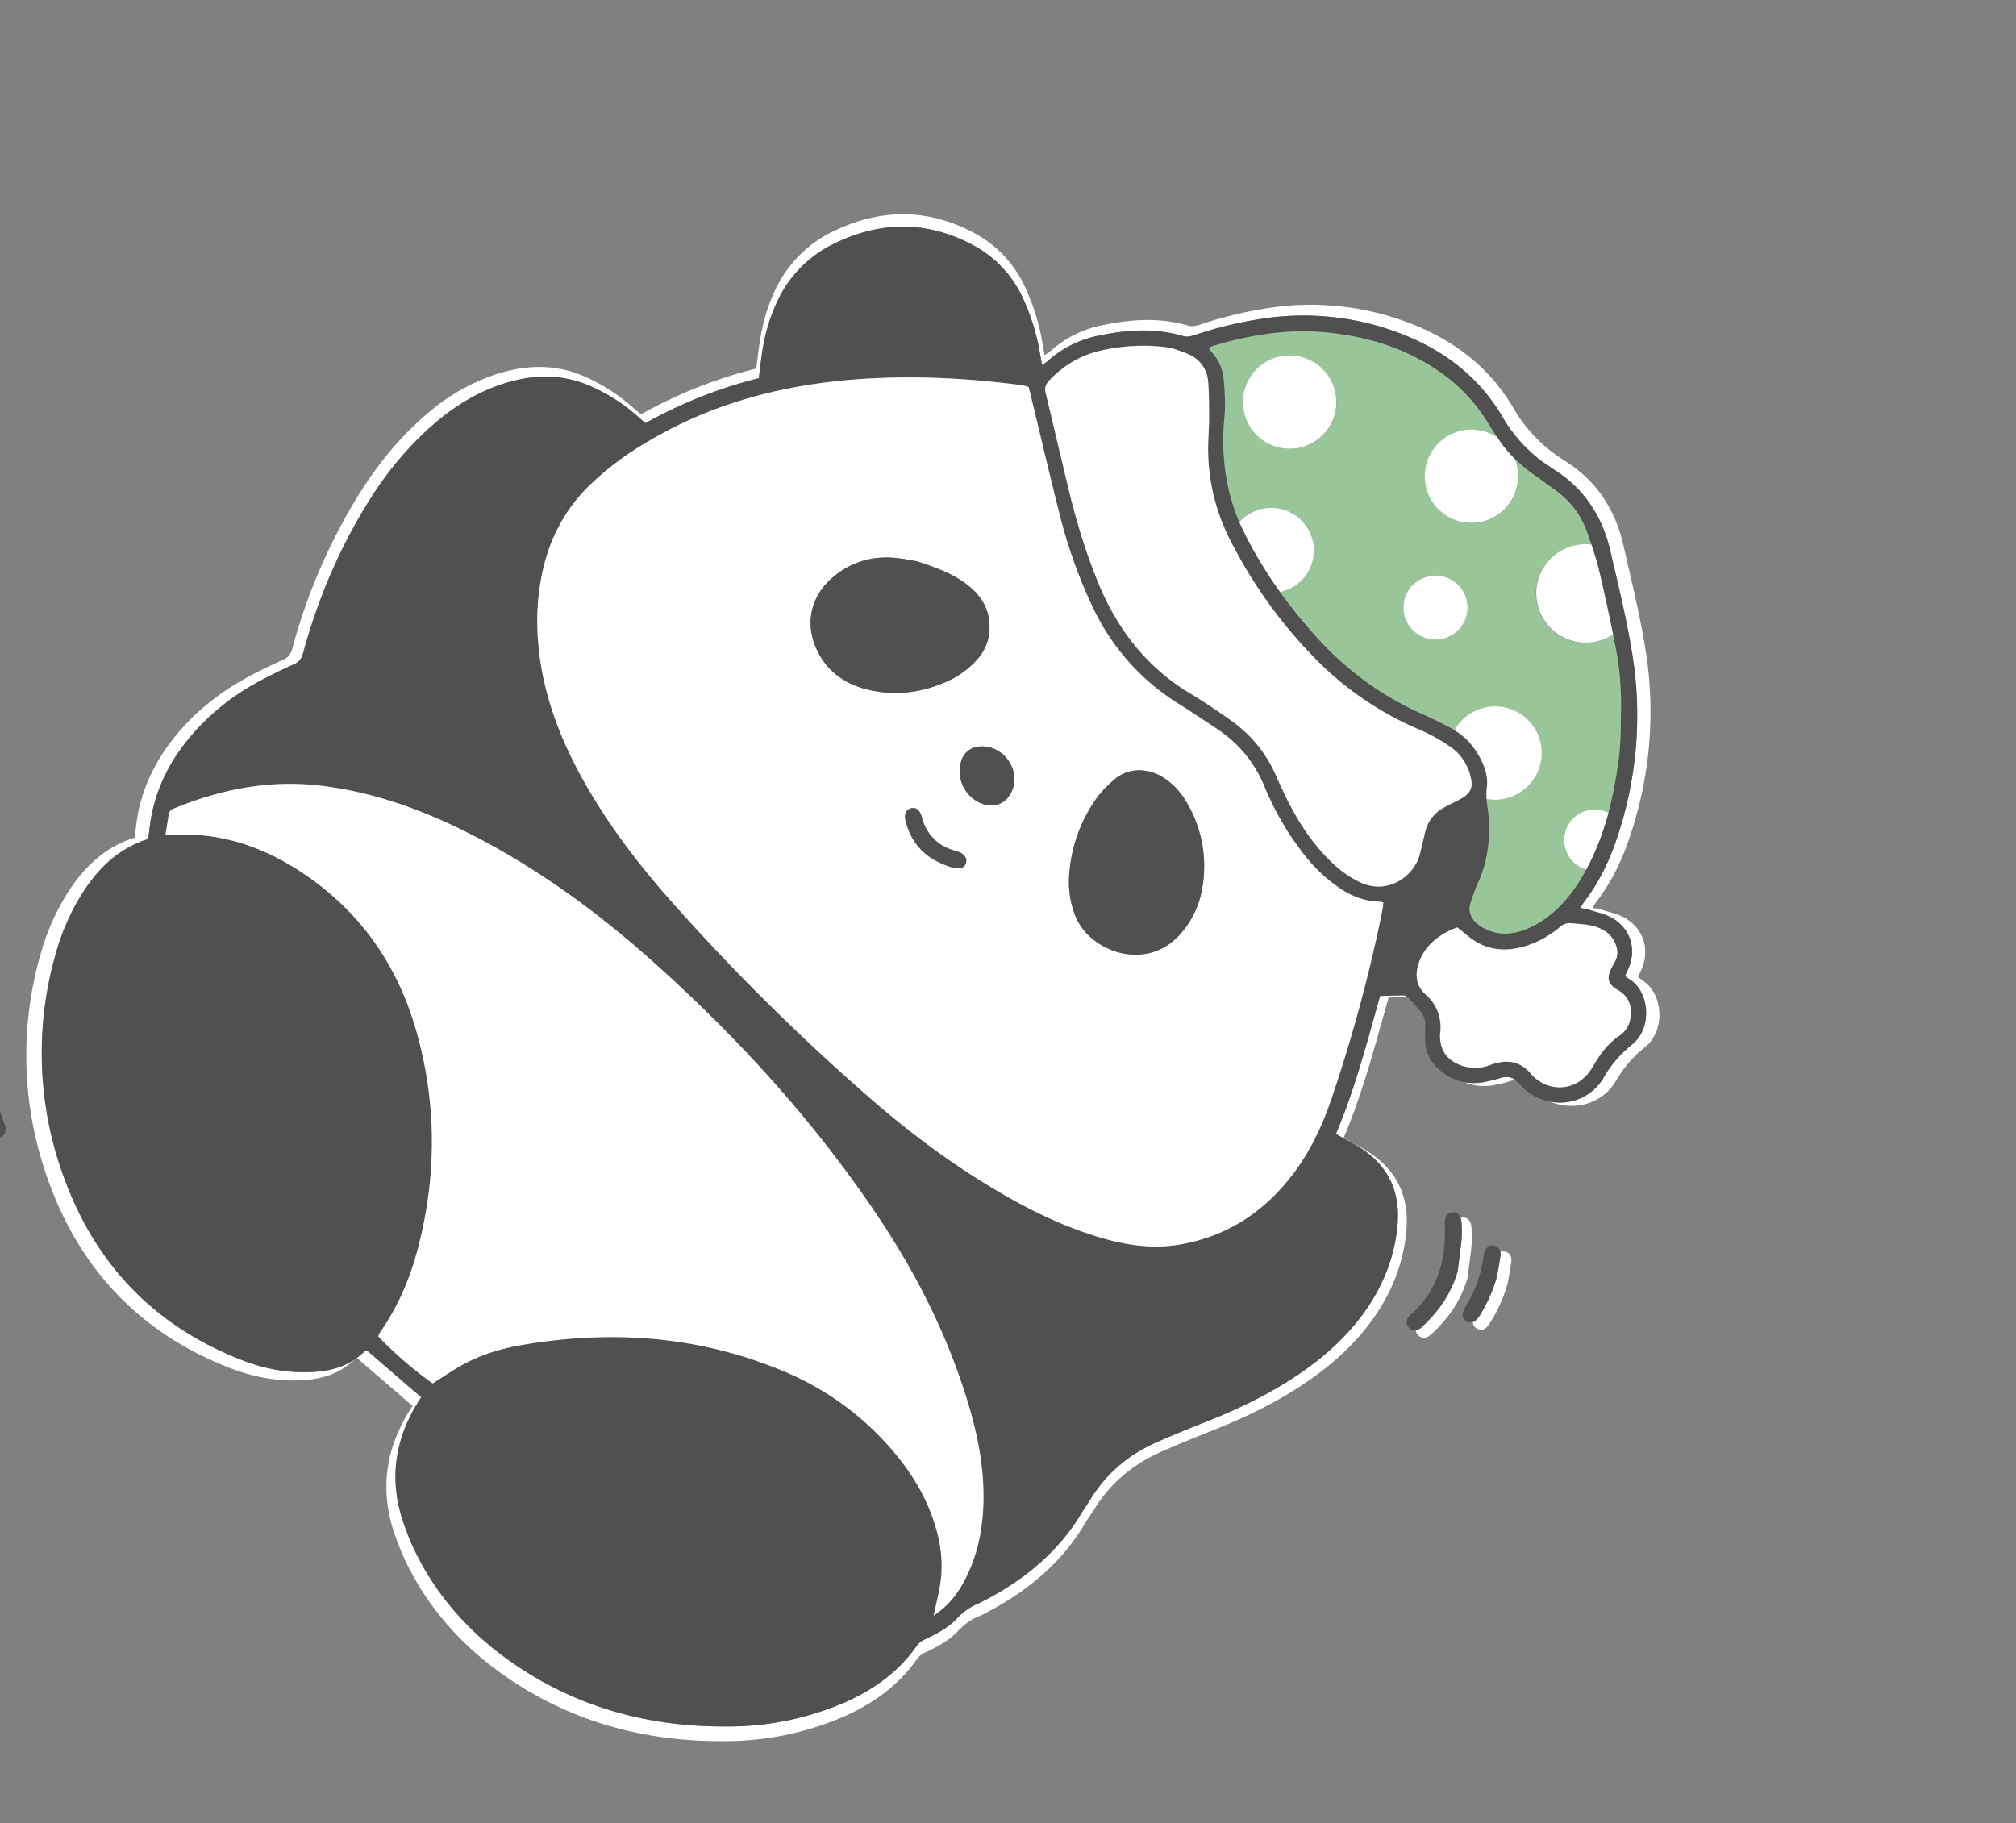
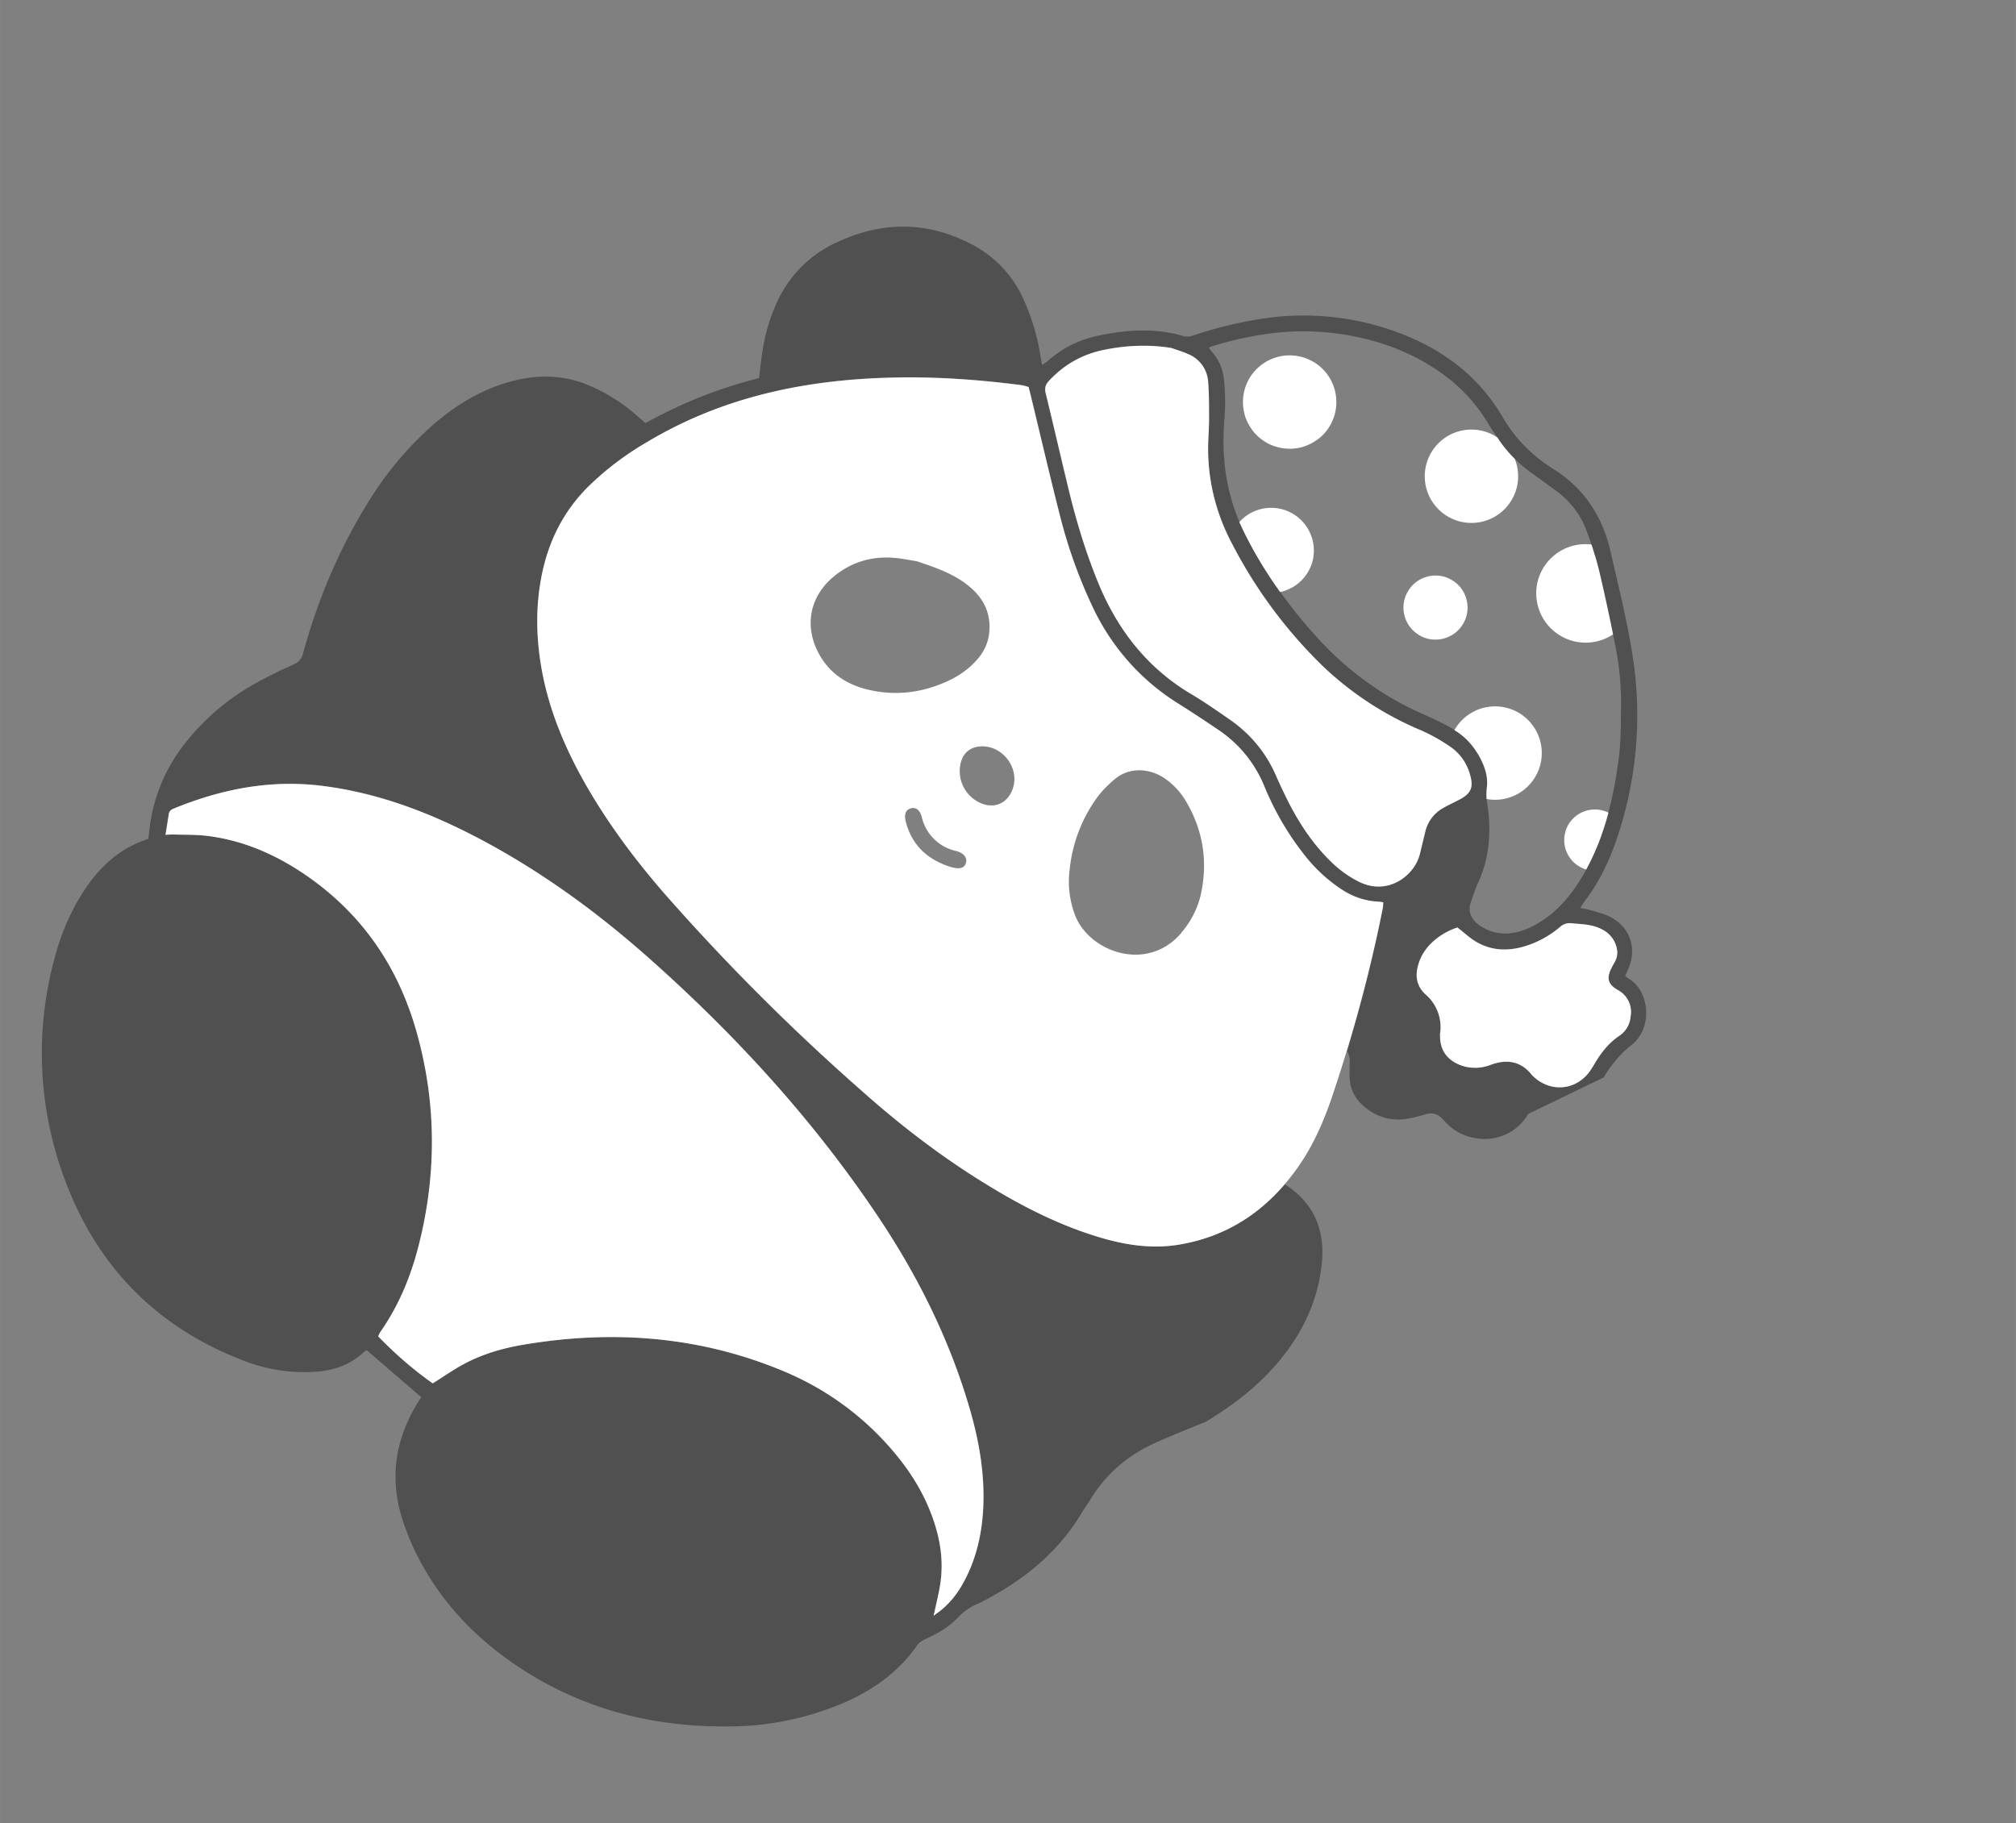
<svg xmlns="http://www.w3.org/2000/svg" t="1730450074375" class="icon" viewBox="0 0 1132 1024" version="1.1" p-id="9160" width="17.688" height="16">
  <rect x="0" y="0" width="1132" height="1024" fill="#808080" stroke="none" />
-   <path d="M921.724 550.161c-0.66-0.363-1.184-0.956-1.878-1.479 0.504-1.19 0.88-2.188 1.363-3.157 5.625-11.56 1.987-24.129-9.317-30.291-3.803-2.063-8.216-2.964-12.367-4.287-1.572-0.491-3.228-0.664-5.377-1.118 0.932-1.38 1.45-2.34 2.081-3.156 8.384-10.982 14.443-23.184 18.747-36.189a218.514 218.514 0 0 0 9.613-101.673c-3.135-21.058-8.278-41.814-13.039-62.584-4.626-20.28-15.281-36.631-33.313-47.671l-0.764-0.542a84.086 84.086 0 0 1-27.952-29.315c-14.815-24.937-37.17-40.371-64.149-49.463a154.718 154.718 0 0 0-70.081-6.676 229.445 229.445 0 0 0-41.648 9.796c-2.066 0.664-4.095 1.187-6.383 0.545-16.28-4.792-32.576-3.651-48.859-0.125a61.237 61.237 0 0 0-28.666 14.473c-0.844 0.76-1.862 1.323-3.186 2.184l-0.916-5.12a121.815 121.815 0 0 0-9.535-31.899 65.295 65.295 0 0 0-27.086-30.447c-25.763-14.557-52.213-15.342-78.979-3.051a68.951 68.951 0 0 0-33.402 31.259c-5.205 9.969-8.29 20.649-9.997 31.693-0.81 4.929-1.284 9.87-1.983 15.093a264.505 264.505 0 0 0-64.845 25.752c-2.025-1.783-3.681-3.241-5.357-4.629a101.123 101.123 0 0 0-29.574-18.021c-15.875-5.895-31.7-4.819-47.475 0.505a114.723 114.723 0 0 0-38.34 22.468c-15.464 13.309-28 29.131-38.667 46.468a323.475 323.475 0 0 0-36.313 84.941c-0.84 3.181-2.433 4.916-5.43 6.242-6.761 2.979-13.366 6.225-19.86 9.766-15.586 8.475-29.307 19.333-40.522 33.16-10.703 13.319-18.215 28.162-21.135 45.087-0.636 3.84-1.016 7.71-1.538 11.694-19.414 6.216-31.792 20.151-41.294 37.229a129.054 129.054 0 0 0-11.66 28.683 205.755 205.755 0 0 0 5.475 129.443c18.249 48.872 51.825 83.378 100.682 102.409 14.159 5.517 28.95 8.214 44.285 6.706 9.82-0.96 18.599-4.276 25.838-11.212 0.512-0.508 1.234-0.808 1.512-1l31.23 26.928c-15.526 23.276-19.11 48.155-9.13 74.651 1.268 3.36 2.517 6.791 4.034 10.065 12.996 28.389 33.21 50.782 58.845 68.254 36.455 24.754 77.191 35.59 120.948 35.274a166.966 166.966 0 0 0 68.586-14.29c16.147-7.306 30.027-17.479 40.279-32.241a11.406 11.406 0 0 1 4.38-3.267c6.702-3.183 13.283-6.625 18.383-12.047a32.867 32.867 0 0 1 12.226-8.493c0.588-0.223 1.124-0.535 1.687-0.802 23.811-12.126 43.969-28.317 57.714-51.722 1.36-2.288 2.985-4.43 4.416-6.699 9.221-15.299 22.294-26.139 38.572-33.221 9.097-3.95 18.209-7.668 27.428-11.359 14.905-5.894 29.403-12.539 43.16-20.816 15.965-9.623 30.587-20.886 42.492-35.324 13.303-16.149 21.792-34.401 23.914-55.319 1.98-18.951-4.423-34.217-20.59-44.877-3.797-2.516-7.876-4.538-11.819-6.79l-2.693-1.543c10.829-25.537 17.701-52.271 25.245-78.827l10.451-0.34a3.948 3.948 0 0 0-2.161-0.836c-4.31-0.004-8.605 0.223-13.138 0.349-7.387 26.106-14.129 52.345-24.81 77.467l2.622 1.525c3.891 2.162 7.899 4.166 11.6 6.618 15.912 10.48 22.185 25.523 20.272 44.075-2.109 20.581-10.433 38.498-23.511 54.366-11.69 14.193-26.034 25.265-41.686 34.705-13.498 8.157-27.808 14.662-42.464 20.471-8.995 3.561-18.027 7.263-26.91 11.118-15.983 6.971-28.849 17.601-37.925 32.636-1.351 2.252-2.957 4.324-4.308 6.576-13.482 22.984-33.325 38.842-56.682 50.823-0.562 0.267-1.098 0.58-1.687 0.802a32.574 32.574 0 0 0-11.958 8.337c-5.037 5.325-11.484 8.689-18.096 11.82a11.151 11.151 0 0 0-4.326 3.206c-10.026 14.481-23.673 24.489-39.527 31.683a164.224 164.224 0 0 1-67.385 14.04c-43.03 0.281-82.998-10.314-118.802-34.67-25.196-17.13-45.061-39.128-57.842-67.044-1.491-3.23-2.698-6.536-3.975-9.86-9.764-26.023-6.301-50.443 9.006-73.323-10.241-8.755-20.332-17.508-30.713-26.452-0.268 0.156-0.964 0.502-1.467 0.974-7.096 6.823-15.741 10.06-25.375 11.032-15.033 1.512-29.567-1.155-43.489-6.571-47.992-18.726-81.018-52.596-98.924-100.621a202.062 202.062 0 0 1-5.364-127.145c2.702-9.798 6.525-19.263 11.459-28.207 9.303-16.752 21.464-30.442 40.549-36.556 0.539-3.903 0.9-7.703 1.518-11.472 2.846-16.642 10.213-31.221 20.77-44.276 11.008-13.617 24.451-24.284 39.769-32.602a276.753 276.753 0 0 1 19.477-9.603 8.482 8.482 0 0 0 5.367-6.145c8.017-29.494 19.703-57.414 35.655-83.451 10.468-17.011 22.743-32.562 37.991-45.626 11.239-9.623 23.525-17.344 37.635-22.087 15.507-5.168 31.066-6.239 46.658-0.419 10.809 4.027 20.277 10.272 29.065 17.66l5.234 4.521c20.021-11.236 41.352-19.555 63.695-25.262 0.636-5.126 1.126-9.988 1.917-14.846a100.903 100.903 0 0 1 9.848-31.128c7.307-14.065 18.587-24.131 32.827-30.655 26.267-12.12 52.266-11.34 77.561 2.979 12.243 6.902 20.769 17.284 26.623 29.909 4.665 9.967 7.584 20.532 9.348 31.32l0.935 5.049c1.253-0.879 2.262-1.407 3.115-2.202 8.086-7.28 17.547-11.889 28.139-14.196 15.999-3.45 32.029-4.585 47.99 0.122 2.279 0.678 4.237 0.136 6.268-0.538a225.68 225.68 0 0 1 40.919-9.611 151.976 151.976 0 0 1 68.859 6.58c26.503 8.891 48.461 24.107 62.981 48.588 6.991 11.754 15.853 21.581 27.48 28.812 0.264 0.145 0.5 0.397 0.72 0.568 17.752 10.815 28.215 26.888 32.758 46.768 4.669 20.404 9.754 40.805 12.796 61.499a214.968 214.968 0 0 1-9.438 99.867 119.841 119.841 0 0 1-18.384 35.528c-0.641 0.852-1.176 1.731-2.037 3.13 2.043 0.426 3.699 0.599 5.261 1.125 4.08 1.304 8.422 2.187 12.129 4.187 11.102 6.071 14.689 18.4 9.156 29.757l-1.354 3.121c0.694 0.524 1.227 1.08 1.852 1.435 11.847 6.684 13.981 27.666 1.927 37.225-6.56 5.225-11.678 11.284-15.824 18.395a28.26 28.26 0 0 1-29.815 13.527c12.357 5.041 28.64 2.233 36.915-11.916 4.246-7.197 9.435-13.389 16.13-18.692 12.251-9.734 10.043-31.152-1.971-37.918l0.089-0.052z" fill="#FFFFFF" p-id="9161" />
-   <path d="M842.486 605.349c-3.09 0.961-6.248 1.753-9.396 2.358a29.467 29.467 0 0 1-10.863 0.042 28.735 28.735 0 0 0 16.774 1.632c3.218-0.587 6.421-1.405 9.556-2.392a13.125 13.125 0 0 1 2.356-0.474c-2.388-1.841-5.186-2.126-8.391-1.158zM-13.899 603.906l-0.072-0.586a147.699 147.699 0 0 1 0.056-35 6467.676 6467.676 0 0 0 0.716-5.861l0.056-0.212c-0.37-2.177-1.69-3.623-3.645-3.95-2.61-0.425-4.761 1.276-5.751 5.023l-0.744 5.967c-1.74 14.892-1.492 29.554 1.173 43.946 0.787 2.174 1.654 4.332 2.646 6.446a19.084 19.084 0 0 1 1.628 4.287 4.022 4.022 0 0 1-0.809 3.492c0.783 2.476 1.601 4.961 2.49 7.464 0.446 1.176 0.811 2.37 1.391 3.468 1.343 2.359 3.733 3.331 5.926 2.473 2.103-0.806 3.339-3.051 2.824-5.682-0.362-0.776-0.635-1.605-0.952-2.407a129.09 129.09 0 0 1-6.933-28.868zM826.315 690.051c-0.175-4.206-1.868-6.241-4.812-6.262a4.277 4.277 0 0 0-1.342 0.213c0.273 0.828 0.438 1.779 0.511 2.933 0.137 3.061 0.255 6.193-0.016 9.222-0.558 5.978-1.444 11.908-2.179 17.839-3.551 12.297-10.467 22.305-19.688 30.873a9.834 9.834 0 0 1-2.212 1.647 5.557 5.557 0 0 1-1.647 0.51 4.533 4.533 0 0 0 1.276 2.757c1.565 1.661 3.539 1.918 5.583 0.908a10.785 10.785 0 0 0 2.257-1.673c9.364-8.681 16.398-18.848 20.014-31.392 0.737-6.082 1.641-12.083 2.227-18.167a67.196 67.196 0 0 0 0.027-9.408zM-29.921 619.186a60.469 60.469 0 0 1-4.997-25.747l0.089-1.338a94.213 94.213 0 0 1 0.653-10.491c0.094-3.076-1.307-5.072-3.722-5.521-2.636-0.469-4.867 1.248-5.663 4.403-0.084 0.318-0.159 0.601-0.172 0.938-2.035 15.722-0.551 30.861 6.689 45.252 0.544 1.089 1.159 2.197 1.962 3.165 1.417 1.509 3.193 1.94 5.129 1.052 2.105-0.956 3.156-2.645 2.734-4.912a12.649 12.649 0 0 0-0.792-2.44 88.108 88.108 0 0 1-1.473-3.301l-0.412-1.016L-29.966 619.212zM844.935 702.873a4.387 4.387 0 0 0-2.468 0.18 7.166 7.166 0 0 1 0.052 2.093c-0.478 3.958-1.328 7.892-1.993 11.839-2.059 7.51-5.194 14.51-9.21 21.125a14.733 14.733 0 0 1-2.5 3.31 4.387 4.387 0 0 1-1.787 1.04c0.008 1.401 0.64 2.589 1.993 3.476 1.934 1.267 3.94 1.116 5.627-0.404a16.525 16.525 0 0 0 2.519-3.381c4.124-6.738 7.296-13.879 9.428-21.521 0.674-3.982 1.507-7.996 2.004-12.025 0.379-3.152-1.119-5.211-3.631-5.723z" fill="#FFFFFF" p-id="9162" />
-   <path d="M900.475 605.125c4.147-7.11 9.264-13.17 15.824-18.395 12.044-9.524 9.885-30.551-1.901-37.181-0.66-0.363-1.194-0.92-1.878-1.479l1.38-3.077c5.543-11.392 1.91-23.696-9.156-29.757-3.697-2.035-8.075-2.927-12.119-4.222-1.572-0.491-3.228-0.664-5.306-1.099 0.896-1.389 1.405-2.314 2.037-3.13 8.257-10.789 14.144-22.771 18.429-35.554a214.639 214.639 0 0 0 9.403-99.876c-3.016-20.648-8.128-41.094-12.806-61.463-4.533-19.915-14.997-35.989-32.704-46.829-0.264-0.145-0.51-0.361-0.729-0.533a82.441 82.441 0 0 1-27.48-28.812c-14.555-24.49-36.523-39.671-63.017-48.597a152.086 152.086 0 0 0-68.868-6.544 225.68 225.68 0 0 0-40.883 9.62c-2.057 0.629-4.024 1.206-6.268 0.538-15.961-4.708-31.992-3.572-47.981-0.157a59.994 59.994 0 0 0-28.184 14.222c-0.844 0.76-1.853 1.288-3.115 2.202l-0.935-5.049A121.523 121.523 0 0 0 574.95 168.615a64.052 64.052 0 0 0-26.623-29.909c-25.305-14.284-51.304-15.064-77.597-2.989a67.598 67.598 0 0 0-32.827 30.655 100.867 100.867 0 0 0-9.822 31.173c-0.782 4.823-1.282 9.72-1.908 14.81a259.424 259.424 0 0 0-63.695 25.262l-5.234-4.521a98.783 98.783 0 0 0-29.1-17.669c-15.592-5.82-31.116-4.74-46.623 0.428-14.109 4.743-26.431 12.454-37.635 22.087A191.241 191.241 0 0 0 205.771 283.611c-15.952 26.037-27.602 53.966-35.646 83.415-0.84 3.181-2.414 4.845-5.331 6.154a276.753 276.753 0 0 0-19.512 9.593 130.662 130.662 0 0 0-39.734 32.612 95.492 95.492 0 0 0-20.77 44.276c-0.653 3.76-1.023 7.595-1.518 11.472-19.12 6.105-31.282 19.795-40.584 36.546-4.934 8.944-8.757 18.408-11.423 28.216a202.135 202.135 0 0 0 5.354 127.18c17.95 47.999 50.967 81.904 98.898 100.576a93.591 93.591 0 0 0 43.524 6.581c9.59-0.946 18.244-4.219 25.365-10.997 0.512-0.508 1.199-0.818 1.441-1.018l30.713 26.452c-15.272 22.889-18.78 47.335-8.971 73.332 1.233 3.351 2.474 6.666 3.93 9.886 12.807 27.961 32.645 49.915 57.842 67.044 35.813 24.32 75.807 34.96 118.811 34.634a164.26 164.26 0 0 0 67.385-14.04c15.889-7.185 29.491-17.167 39.562-31.674a10.566 10.566 0 0 1 4.326-3.206c6.568-3.105 13.06-6.495 18.07-11.865a32.647 32.647 0 0 1 11.984-8.292c0.588-0.223 1.124-0.535 1.651-0.812 23.383-11.936 43.2-27.839 56.718-50.813 1.342-2.217 2.957-4.324 4.299-6.541 9.076-15.034 21.907-25.674 37.925-32.636 8.893-3.89 17.88-7.566 26.919-11.153a281.871 281.871 0 0 0 42.428-20.48c15.652-9.44 29.987-20.477 41.731-34.731 13.033-15.842 21.393-33.75 23.492-54.296 1.887-18.597-4.342-33.666-20.272-44.075-3.691-2.488-7.744-4.466-11.59-6.654l-2.622-1.525c10.682-25.122 17.423-51.361 24.766-77.441 4.578-0.152 8.873-0.379 13.147-0.384a3.912 3.912 0 0 1 2.152 0.871c0.229 0.136 0.377 0.289 0.562 0.451 2.212 2.362 4.227 4.898 6.395 7.285a11.406 11.406 0 0 1 3.152 8.395c-0.086 2.473-0.137 4.955-0.143 7.411-0.035 7.289 2.947 13.181 8.393 17.758 4.174 3.523 8.774 5.721 13.675 6.637a29.43 29.43 0 0 0 10.899-0.033c3.138-0.57 6.306-1.397 9.386-2.323 3.205-0.968 6.004-0.683 8.391 1.158a11.151 11.151 0 0 1 1.593 1.555c0.498 0.548 1.121 1.052 1.61 1.635a28.516 28.516 0 0 0 16.553 8.91 28.26 28.26 0 0 0 29.85-13.518l-0.115 0.007z m-220.149-410.566a194.531 194.531 0 0 1 34.497-7.488 145.725 145.725 0 0 1 54.016 3.793c15.182 3.935 29.401 10.375 42.458 20.063a93.591 93.591 0 0 1 23.88 26.122c2.049 3.264 4.188 6.476 6.318 9.723l0.035 0.009a35.206 35.206 0 0 0 2.001 2.873l0.331 0.466 1.901 2.393a82.624 82.624 0 0 0 14.798 13.551l6.553 4.68 6.535 4.751c7.578 5.669 13.496 12.753 16.828 21.612 1.097 2.861 2.114 5.739 3.096 8.607l-0.019 0.071a172.413 172.413 0 0 1 4.292 14.671c0.808 3.239 1.546 6.458 2.284 9.678l0.762 3.415 1.405 6.421 0.876 4.126 1.234 5.922 1.301 6.242 1.1 5.282a160.312 160.312 0 0 1 3.324 27.498c0.137 3.061 0.149 6.165 0.09 9.25-0.113 7.155-0.119 14.337-0.639 21.46-0.173 2.374-0.417 4.73-0.742 7.102l-1.034 7.063-0.079 0.584c-0.385 2.318-0.762 4.601-1.218 6.901l-0.105 0.54a248.602 248.602 0 0 1-1.467 6.986l-0.084 0.318a195.701 195.701 0 0 1-2.835 11.162l-0.056 0.212a214.2 214.2 0 0 1-1.204 3.841l-0.065 0.247-1.274 3.823-0.056 0.212-1.399 3.865-0.028 0.106a143.933 143.933 0 0 1-2.628 6.226l-0.804 1.754a306.877 306.877 0 0 1-1.915 3.956l-1.111 2.202-0.764 1.462-0.417 0.722-0.546 1.066c-6.792 11.97-15.302 22.427-27.531 29.217-2.26 1.256-4.544 2.316-6.959 3.153a32.026 32.026 0 0 1-9.778 1.803 24.714 24.714 0 0 1-11.44-2.644 24.787 24.787 0 0 1-3.615-2.203 15.501 15.501 0 0 1-2.856-2.645 10.127 10.127 0 0 1-2.321-5.529 10.2 10.2 0 0 1 0.161-2.756 16.086 16.086 0 0 1 0.532-2.015c1.263-3.637 2.456-7.292 4.063-10.8a67.744 67.744 0 0 0 5.237-17.107 81.125 81.125 0 0 0 0.024-25.858 49.428 49.428 0 0 1-0.546-6.951l0.006-0.452a22.74 22.74 0 0 1 0.228-3.154 27.821 27.821 0 0 0-3.874-16.829 39.959 39.959 0 0 0-1.405-2.413l-0.756-1.145-0.766-1.11-1.124-1.469-0.47-0.654a48.587 48.587 0 0 0-1.389-1.615l-0.314-0.385a35.426 35.426 0 0 0-1.681-1.654c-0.052-0.089-0.078-0.134-0.149-0.153-0.604-0.576-1.244-1.16-1.902-1.675l-0.061-0.054a45.37 45.37 0 0 0-4.331-3.072l-0.616-0.389-0.59-0.345a174.46 174.46 0 0 0-14.217-7.159 176.471 176.471 0 0 1-20.525-10.337 176.727 176.727 0 0 1-40.619-33.039 307.206 307.206 0 0 1-11.118-12.881 273.06 273.06 0 0 1-15.723-21.358l0.019-0.071a243.667 243.667 0 0 1-4.917-7.727l-0.399-0.635a239.426 239.426 0 0 1-9.404-17.08c-0.932-1.91-1.794-3.801-2.646-5.728l-0.052-0.089-0.043-0.125a105.729 105.729 0 0 1-4.766-13.737l-0.126-0.525a101.561 101.561 0 0 1-1.789-7.544 125.91 125.91 0 0 1-1.135-6.728L688.074 264.29a108.873 108.873 0 0 1-0.688-6.988l-0.079-0.702a116.843 116.843 0 0 1-0.292-6.77L687.001 248.882a155.267 155.267 0 0 1 0.629-14.694 122.29 122.29 0 0 0-0.346-20.737 27.163 27.163 0 0 0-5.599-14.449 28.626 28.626 0 0 0-1.502-1.758 4.643 4.643 0 0 1-0.662-0.931l-0.756-1.145 1.694-0.687-0.08 0.017zM540.106 890.336a49.611 49.611 0 0 1-11.112 13.438c-1.264 1.065-2.607 1.996-4.73 3.591 1.353-6.411 2.69-11.616 3.568-16.943a73.484 73.484 0 0 0-3.135-35.087 117.282 117.282 0 0 0-22.496-39.52 161.92 161.92 0 0 0-62.723-45.986c-47.358-19.694-96.369-23.11-146.514-14.5-11.102 1.946-21.953 5.092-31.982 10.421-6.073 3.236-11.739 7.222-17.989 11.13a211.677 211.677 0 0 1-30.677-26.442c0.528-0.995 0.867-1.851 1.364-2.589 10.17-14.594 16.902-30.777 21.27-47.887a228.166 228.166 0 0 0-1.351-121.434c-10.502-36.541-31.011-66.121-62.659-87.601-16.558-11.18-34.536-18.991-54.517-21.509-6.224-0.774-12.558-0.557-18.851-0.782-1.357-0.018-2.75 0.105-4.658 0.169 0.692-4.052 1.31-7.822 1.847-11.574 0.271-1.743 1.32-2.563 2.889-3.207 26.694-10.872 54.15-16.326 83.073-12.732 29.941 3.749 57.695 13.916 84.338 27.571 36.393 18.688 69.314 42.509 99.743 69.604 48.45 43.048 91.971 90.579 128.093 144.512 21.913 32.711 39.434 67.589 50.815 105.383 5.725 18.982 9.353 38.317 8.397 58.257-0.71 15.429-4.187 30.166-11.992 43.683z m208.347-275.567a154.024 154.024 0 0 1-20.383 41.807c-16.37 22.75-37.85 37.647-65.792 42.366-15.713 2.656-31.048 0.156-46.088-4.46-24.623-7.563-47.111-19.628-68.734-33.394-22.661-14.418-43.796-30.89-63.822-48.696a1216.688 1216.688 0 0 1-110.654-110.753c-16.622-19.1-31.73-39.35-44.278-61.419-11.413-20.068-20.329-41.141-24.459-64.012a139.692 139.692 0 0 1 0.376-55.108c3.939-18.206 12.123-34.157 25.298-47.39 9.95-10.039 21.293-18.198 33.369-25.407 42.763-25.61 89.623-35.24 138.764-36.326a484.518 484.518 0 0 1 71.833 4.34c1.088 0.174 2.121 0.56 3.711 0.98l1.474 5.872c5.304 22.009 10.447 44.051 16.026 66.02 4.426 17.315 10.24 34.241 17.899 50.482 10.868 22.987 26.583 41.658 48.262 55.212 7.599 4.73 15.026 9.679 22.409 14.654 11.813 7.96 20.551 18.398 26.14 31.596 5.57 13.269 12.382 25.845 21.295 37.199 6.661 8.566 14.105 16.317 23.51 21.94 6.07 3.645 12.55 5.886 19.641 6.095 0.754 0.01 1.496 0.206 2.549 0.371-0.115 1.293-0.131 2.499-0.349 3.613-7.085 35.412-16.538 70.199-27.961 104.427l-0.035-0.009z m71.44-165.96c-3.001 1.627-6.097 3.041-9.053 4.642a20.656 20.656 0 0 0-10.595 13.915l-2.927 12.083c-2.856 12.102-17.731 23.752-34.013 15.821a59.994 59.994 0 0 1-15.392-10.872c-11.611-11.159-19.991-24.527-26.875-38.975a350.785 350.785 0 0 1-4.637-10.073 73.484 73.484 0 0 0-25.887-31.265c-7.091-4.936-14.146-9.862-21.563-14.279-24.838-14.766-41.482-36.216-52.339-62.679a355.282 355.282 0 0 1-15.915-49.693c-4.627-18.843-8.935-37.753-13.517-56.622-0.751-2.883-0.122-4.835 1.884-6.989 8.132-8.742 17.883-14.448 29.543-17.078 13.216-2.937 26.533-3.39 39.08-1.362 3.177 1.142 6.455 2.045 9.522 3.461a17.987 17.987 0 0 1 11.156 15.312c0.6 6.889 0.508 13.823 0.567 20.758-0.001 4.726-0.357 9.51-0.517 14.27-0.612 20.068 4.38 38.819 13.564 56.445a265.785 265.785 0 0 0 51.054 68.692 181.48 181.48 0 0 0 55.036 35.864c5.766 2.506 11.23 5.727 16.46 9.263 5.607 3.825 9.221 9.469 11.04 16.037 1.881 6.622 0.363 10.078-5.639 13.333l-0.035-0.009z m73.098 152.296a20.619 20.619 0 0 1-32.32 3.11l-0.333-0.315c-6.182-7.948-14.003-9.257-23.1-6.026a23.983 23.983 0 0 1-17.172 0.304c-7.588-2.912-11.54-8.418-11.513-16.54l-0.014-0.949a24.202 24.202 0 0 0-8.234-22.367c-6.342-5.91-5.676-13.297-2.531-20.482a28.882 28.882 0 0 1 5.873-8.205c4.135-4.202 9.375-6.863 14.651-8.798 3.959 3.05 7.103 6.036 10.772 8.177 8.289 4.836 17.232 5.194 26.347 2.611 7.717-2.159 14.525-6.032 20.606-11.157a7.86 7.86 0 0 1 6.269-1.974c5.828 0.556 11.698 0.519 17.07 3.374a15.428 15.428 0 0 1 7.325 7.342c1.671 3.693 2.048 7.423-0.094 11.092a63.613 63.613 0 0 0-1.946 3.645c-2.707 5.524-1.687 8.819 3.646 11.966a13.819 13.819 0 0 1 7.128 15.533 14.258 14.258 0 0 1-6.012 10.021 46.723 46.723 0 0 0-14.269 16.083c-0.699 1.214-1.388 2.394-2.219 3.535l0.071 0.019z" fill="#505050" p-id="9163" />
+   <path d="M900.475 605.125c4.147-7.11 9.264-13.17 15.824-18.395 12.044-9.524 9.885-30.551-1.901-37.181-0.66-0.363-1.194-0.92-1.878-1.479l1.38-3.077c5.543-11.392 1.91-23.696-9.156-29.757-3.697-2.035-8.075-2.927-12.119-4.222-1.572-0.491-3.228-0.664-5.306-1.099 0.896-1.389 1.405-2.314 2.037-3.13 8.257-10.789 14.144-22.771 18.429-35.554a214.639 214.639 0 0 0 9.403-99.876c-3.016-20.648-8.128-41.094-12.806-61.463-4.533-19.915-14.997-35.989-32.704-46.829-0.264-0.145-0.51-0.361-0.729-0.533a82.441 82.441 0 0 1-27.48-28.812c-14.555-24.49-36.523-39.671-63.017-48.597a152.086 152.086 0 0 0-68.868-6.544 225.68 225.68 0 0 0-40.883 9.62c-2.057 0.629-4.024 1.206-6.268 0.538-15.961-4.708-31.992-3.572-47.981-0.157a59.994 59.994 0 0 0-28.184 14.222c-0.844 0.76-1.853 1.288-3.115 2.202l-0.935-5.049A121.523 121.523 0 0 0 574.95 168.615a64.052 64.052 0 0 0-26.623-29.909c-25.305-14.284-51.304-15.064-77.597-2.989a67.598 67.598 0 0 0-32.827 30.655 100.867 100.867 0 0 0-9.822 31.173c-0.782 4.823-1.282 9.72-1.908 14.81a259.424 259.424 0 0 0-63.695 25.262l-5.234-4.521a98.783 98.783 0 0 0-29.1-17.669c-15.592-5.82-31.116-4.74-46.623 0.428-14.109 4.743-26.431 12.454-37.635 22.087A191.241 191.241 0 0 0 205.771 283.611c-15.952 26.037-27.602 53.966-35.646 83.415-0.84 3.181-2.414 4.845-5.331 6.154a276.753 276.753 0 0 0-19.512 9.593 130.662 130.662 0 0 0-39.734 32.612 95.492 95.492 0 0 0-20.77 44.276c-0.653 3.76-1.023 7.595-1.518 11.472-19.12 6.105-31.282 19.795-40.584 36.546-4.934 8.944-8.757 18.408-11.423 28.216a202.135 202.135 0 0 0 5.354 127.18c17.95 47.999 50.967 81.904 98.898 100.576a93.591 93.591 0 0 0 43.524 6.581c9.59-0.946 18.244-4.219 25.365-10.997 0.512-0.508 1.199-0.818 1.441-1.018l30.713 26.452c-15.272 22.889-18.78 47.335-8.971 73.332 1.233 3.351 2.474 6.666 3.93 9.886 12.807 27.961 32.645 49.915 57.842 67.044 35.813 24.32 75.807 34.96 118.811 34.634a164.26 164.26 0 0 0 67.385-14.04c15.889-7.185 29.491-17.167 39.562-31.674a10.566 10.566 0 0 1 4.326-3.206c6.568-3.105 13.06-6.495 18.07-11.865a32.647 32.647 0 0 1 11.984-8.292c0.588-0.223 1.124-0.535 1.651-0.812 23.383-11.936 43.2-27.839 56.718-50.813 1.342-2.217 2.957-4.324 4.299-6.541 9.076-15.034 21.907-25.674 37.925-32.636 8.893-3.89 17.88-7.566 26.919-11.153c15.652-9.44 29.987-20.477 41.731-34.731 13.033-15.842 21.393-33.75 23.492-54.296 1.887-18.597-4.342-33.666-20.272-44.075-3.691-2.488-7.744-4.466-11.59-6.654l-2.622-1.525c10.682-25.122 17.423-51.361 24.766-77.441 4.578-0.152 8.873-0.379 13.147-0.384a3.912 3.912 0 0 1 2.152 0.871c0.229 0.136 0.377 0.289 0.562 0.451 2.212 2.362 4.227 4.898 6.395 7.285a11.406 11.406 0 0 1 3.152 8.395c-0.086 2.473-0.137 4.955-0.143 7.411-0.035 7.289 2.947 13.181 8.393 17.758 4.174 3.523 8.774 5.721 13.675 6.637a29.43 29.43 0 0 0 10.899-0.033c3.138-0.57 6.306-1.397 9.386-2.323 3.205-0.968 6.004-0.683 8.391 1.158a11.151 11.151 0 0 1 1.593 1.555c0.498 0.548 1.121 1.052 1.61 1.635a28.516 28.516 0 0 0 16.553 8.91 28.26 28.26 0 0 0 29.85-13.518l-0.115 0.007z m-220.149-410.566a194.531 194.531 0 0 1 34.497-7.488 145.725 145.725 0 0 1 54.016 3.793c15.182 3.935 29.401 10.375 42.458 20.063a93.591 93.591 0 0 1 23.88 26.122c2.049 3.264 4.188 6.476 6.318 9.723l0.035 0.009a35.206 35.206 0 0 0 2.001 2.873l0.331 0.466 1.901 2.393a82.624 82.624 0 0 0 14.798 13.551l6.553 4.68 6.535 4.751c7.578 5.669 13.496 12.753 16.828 21.612 1.097 2.861 2.114 5.739 3.096 8.607l-0.019 0.071a172.413 172.413 0 0 1 4.292 14.671c0.808 3.239 1.546 6.458 2.284 9.678l0.762 3.415 1.405 6.421 0.876 4.126 1.234 5.922 1.301 6.242 1.1 5.282a160.312 160.312 0 0 1 3.324 27.498c0.137 3.061 0.149 6.165 0.09 9.25-0.113 7.155-0.119 14.337-0.639 21.46-0.173 2.374-0.417 4.73-0.742 7.102l-1.034 7.063-0.079 0.584c-0.385 2.318-0.762 4.601-1.218 6.901l-0.105 0.54a248.602 248.602 0 0 1-1.467 6.986l-0.084 0.318a195.701 195.701 0 0 1-2.835 11.162l-0.056 0.212a214.2 214.2 0 0 1-1.204 3.841l-0.065 0.247-1.274 3.823-0.056 0.212-1.399 3.865-0.028 0.106a143.933 143.933 0 0 1-2.628 6.226l-0.804 1.754a306.877 306.877 0 0 1-1.915 3.956l-1.111 2.202-0.764 1.462-0.417 0.722-0.546 1.066c-6.792 11.97-15.302 22.427-27.531 29.217-2.26 1.256-4.544 2.316-6.959 3.153a32.026 32.026 0 0 1-9.778 1.803 24.714 24.714 0 0 1-11.44-2.644 24.787 24.787 0 0 1-3.615-2.203 15.501 15.501 0 0 1-2.856-2.645 10.127 10.127 0 0 1-2.321-5.529 10.2 10.2 0 0 1 0.161-2.756 16.086 16.086 0 0 1 0.532-2.015c1.263-3.637 2.456-7.292 4.063-10.8a67.744 67.744 0 0 0 5.237-17.107 81.125 81.125 0 0 0 0.024-25.858 49.428 49.428 0 0 1-0.546-6.951l0.006-0.452a22.74 22.74 0 0 1 0.228-3.154 27.821 27.821 0 0 0-3.874-16.829 39.959 39.959 0 0 0-1.405-2.413l-0.756-1.145-0.766-1.11-1.124-1.469-0.47-0.654a48.587 48.587 0 0 0-1.389-1.615l-0.314-0.385a35.426 35.426 0 0 0-1.681-1.654c-0.052-0.089-0.078-0.134-0.149-0.153-0.604-0.576-1.244-1.16-1.902-1.675l-0.061-0.054a45.37 45.37 0 0 0-4.331-3.072l-0.616-0.389-0.59-0.345a174.46 174.46 0 0 0-14.217-7.159 176.471 176.471 0 0 1-20.525-10.337 176.727 176.727 0 0 1-40.619-33.039 307.206 307.206 0 0 1-11.118-12.881 273.06 273.06 0 0 1-15.723-21.358l0.019-0.071a243.667 243.667 0 0 1-4.917-7.727l-0.399-0.635a239.426 239.426 0 0 1-9.404-17.08c-0.932-1.91-1.794-3.801-2.646-5.728l-0.052-0.089-0.043-0.125a105.729 105.729 0 0 1-4.766-13.737l-0.126-0.525a101.561 101.561 0 0 1-1.789-7.544 125.91 125.91 0 0 1-1.135-6.728L688.074 264.29a108.873 108.873 0 0 1-0.688-6.988l-0.079-0.702a116.843 116.843 0 0 1-0.292-6.77L687.001 248.882a155.267 155.267 0 0 1 0.629-14.694 122.29 122.29 0 0 0-0.346-20.737 27.163 27.163 0 0 0-5.599-14.449 28.626 28.626 0 0 0-1.502-1.758 4.643 4.643 0 0 1-0.662-0.931l-0.756-1.145 1.694-0.687-0.08 0.017zM540.106 890.336a49.611 49.611 0 0 1-11.112 13.438c-1.264 1.065-2.607 1.996-4.73 3.591 1.353-6.411 2.69-11.616 3.568-16.943a73.484 73.484 0 0 0-3.135-35.087 117.282 117.282 0 0 0-22.496-39.52 161.92 161.92 0 0 0-62.723-45.986c-47.358-19.694-96.369-23.11-146.514-14.5-11.102 1.946-21.953 5.092-31.982 10.421-6.073 3.236-11.739 7.222-17.989 11.13a211.677 211.677 0 0 1-30.677-26.442c0.528-0.995 0.867-1.851 1.364-2.589 10.17-14.594 16.902-30.777 21.27-47.887a228.166 228.166 0 0 0-1.351-121.434c-10.502-36.541-31.011-66.121-62.659-87.601-16.558-11.18-34.536-18.991-54.517-21.509-6.224-0.774-12.558-0.557-18.851-0.782-1.357-0.018-2.75 0.105-4.658 0.169 0.692-4.052 1.31-7.822 1.847-11.574 0.271-1.743 1.32-2.563 2.889-3.207 26.694-10.872 54.15-16.326 83.073-12.732 29.941 3.749 57.695 13.916 84.338 27.571 36.393 18.688 69.314 42.509 99.743 69.604 48.45 43.048 91.971 90.579 128.093 144.512 21.913 32.711 39.434 67.589 50.815 105.383 5.725 18.982 9.353 38.317 8.397 58.257-0.71 15.429-4.187 30.166-11.992 43.683z m208.347-275.567a154.024 154.024 0 0 1-20.383 41.807c-16.37 22.75-37.85 37.647-65.792 42.366-15.713 2.656-31.048 0.156-46.088-4.46-24.623-7.563-47.111-19.628-68.734-33.394-22.661-14.418-43.796-30.89-63.822-48.696a1216.688 1216.688 0 0 1-110.654-110.753c-16.622-19.1-31.73-39.35-44.278-61.419-11.413-20.068-20.329-41.141-24.459-64.012a139.692 139.692 0 0 1 0.376-55.108c3.939-18.206 12.123-34.157 25.298-47.39 9.95-10.039 21.293-18.198 33.369-25.407 42.763-25.61 89.623-35.24 138.764-36.326a484.518 484.518 0 0 1 71.833 4.34c1.088 0.174 2.121 0.56 3.711 0.98l1.474 5.872c5.304 22.009 10.447 44.051 16.026 66.02 4.426 17.315 10.24 34.241 17.899 50.482 10.868 22.987 26.583 41.658 48.262 55.212 7.599 4.73 15.026 9.679 22.409 14.654 11.813 7.96 20.551 18.398 26.14 31.596 5.57 13.269 12.382 25.845 21.295 37.199 6.661 8.566 14.105 16.317 23.51 21.94 6.07 3.645 12.55 5.886 19.641 6.095 0.754 0.01 1.496 0.206 2.549 0.371-0.115 1.293-0.131 2.499-0.349 3.613-7.085 35.412-16.538 70.199-27.961 104.427l-0.035-0.009z m71.44-165.96c-3.001 1.627-6.097 3.041-9.053 4.642a20.656 20.656 0 0 0-10.595 13.915l-2.927 12.083c-2.856 12.102-17.731 23.752-34.013 15.821a59.994 59.994 0 0 1-15.392-10.872c-11.611-11.159-19.991-24.527-26.875-38.975a350.785 350.785 0 0 1-4.637-10.073 73.484 73.484 0 0 0-25.887-31.265c-7.091-4.936-14.146-9.862-21.563-14.279-24.838-14.766-41.482-36.216-52.339-62.679a355.282 355.282 0 0 1-15.915-49.693c-4.627-18.843-8.935-37.753-13.517-56.622-0.751-2.883-0.122-4.835 1.884-6.989 8.132-8.742 17.883-14.448 29.543-17.078 13.216-2.937 26.533-3.39 39.08-1.362 3.177 1.142 6.455 2.045 9.522 3.461a17.987 17.987 0 0 1 11.156 15.312c0.6 6.889 0.508 13.823 0.567 20.758-0.001 4.726-0.357 9.51-0.517 14.27-0.612 20.068 4.38 38.819 13.564 56.445a265.785 265.785 0 0 0 51.054 68.692 181.48 181.48 0 0 0 55.036 35.864c5.766 2.506 11.23 5.727 16.46 9.263 5.607 3.825 9.221 9.469 11.04 16.037 1.881 6.622 0.363 10.078-5.639 13.333l-0.035-0.009z m73.098 152.296a20.619 20.619 0 0 1-32.32 3.11l-0.333-0.315c-6.182-7.948-14.003-9.257-23.1-6.026a23.983 23.983 0 0 1-17.172 0.304c-7.588-2.912-11.54-8.418-11.513-16.54l-0.014-0.949a24.202 24.202 0 0 0-8.234-22.367c-6.342-5.91-5.676-13.297-2.531-20.482a28.882 28.882 0 0 1 5.873-8.205c4.135-4.202 9.375-6.863 14.651-8.798 3.959 3.05 7.103 6.036 10.772 8.177 8.289 4.836 17.232 5.194 26.347 2.611 7.717-2.159 14.525-6.032 20.606-11.157a7.86 7.86 0 0 1 6.269-1.974c5.828 0.556 11.698 0.519 17.07 3.374a15.428 15.428 0 0 1 7.325 7.342c1.671 3.693 2.048 7.423-0.094 11.092a63.613 63.613 0 0 0-1.946 3.645c-2.707 5.524-1.687 8.819 3.646 11.966a13.819 13.819 0 0 1 7.128 15.533 14.258 14.258 0 0 1-6.012 10.021 46.723 46.723 0 0 0-14.269 16.083c-0.699 1.214-1.388 2.394-2.219 3.535l0.071 0.019z" fill="#505050" p-id="9163" />
  <path d="M728.989 345.883zM808.423 405.623c2.334 1.184 4.73 2.422 7.045 3.676l0.58 0.38-0.58-0.38a173.29 173.29 0 0 0-7.045-3.676zM841.46 246.762c-2.104-3.203-4.278-6.424-6.327-9.688l5.606 8.552 0.721 1.136zM695.833 293.036z" fill="#000000" p-id="9164" />
-   <path d="M1.713 628.978a118.159 118.159 0 0 1-7.204-43.875c0.237-7.197 1.078-14.387 1.652-21.571 0.249-3.375-1.167-5.602-3.707-6.008-2.53-0.441-4.582 1.172-5.587 4.688l-0.056 0.212-0.681 5.87c-1.39 11.847-1.447 23.516-0.056 35l0.072 0.586a129.09 129.09 0 0 0 7.885 31.274c0.137 0.339 0.275 0.678 0.483 1.035 1.273 2.34 3.646 3.232 5.785 2.436 2.148-0.832 3.313-3.095 2.754-5.701-0.283-1.361-0.816-2.636-1.295-3.972l-0.009 0.035zM798.789 744.87c9.221-8.568 16.137-18.577 19.688-30.873 0.735-5.932 1.585-11.871 2.179-17.839a67.342 67.342 0 0 0 0.016-9.222 10.785 10.785 0 0 0-0.511-2.933c-0.716-2.155-2.139-3.212-4.258-3.204-3.033 0.031-4.568 2.121-4.632 6.226l0.119 3.699c0.147 18.34-4.734 34.672-18.921 47.298a9.249 9.249 0 0 0-1.827 2.051c-1.152 1.927-1.062 3.879 0.494 5.575a4.204 4.204 0 0 0 3.865 1.399 5.009 5.009 0 0 0 1.612-0.52 9.944 9.944 0 0 0 2.247-1.637l-0.071-0.019zM-17.801 623.975a19.084 19.084 0 0 0-1.628-4.287 58.129 58.129 0 0 1-5.929-27.657c0.095-3.794 0.509-7.655 0.719-11.456 0.139-3.102-1.289-5.143-3.668-5.582-2.566-0.451-4.796 1.267-5.573 4.351-0.075 0.283-0.159 0.601-0.163 0.902l-0.098 1.373c-0.437 3.515-0.643 7.015-0.689 10.481-0.035 9.293 1.433 18.34 4.934 27.13l0.412 1.016 1.463 3.336 0.535 1.124c0.544 1.089 1.159 2.197 1.945 3.085 1.381 1.499 3.158 1.931 5.049 1.069a4.972 4.972 0 0 0 1.871-1.359 4.022 4.022 0 0 0 0.8-3.457l0.019-0.071zM828.817 741.419a16.963 16.963 0 0 0 2.491-3.275c4.025-6.651 7.151-13.615 9.219-21.16 0.664-3.946 1.505-7.846 1.993-11.839a7.166 7.166 0 0 0-0.052-2.093 4.387 4.387 0 0 0-3.501-3.496c-2.608-0.576-4.696 1.028-5.571 4.2-0.233 0.884-0.405 1.821-0.533 2.733-1.298 9.64-4.662 18.507-9.578 26.813a16.634 16.634 0 0 0-1.734 3.701 4.022 4.022 0 0 0 1.745 4.847 4.387 4.387 0 0 0 5.521-0.432z" fill="#505050" p-id="9165" />
  <path d="M776.789 506.774c-1.088-0.174-1.795-0.361-2.549-0.371a40.581 40.581 0 0 1-19.641-6.095 87.596 87.596 0 0 1-23.545-21.949 160.421 160.421 0 0 1-21.295-37.199 69.864 69.864 0 0 0-26.104-31.587c-7.418-4.984-14.846-9.934-22.409-14.654a127.701 127.701 0 0 1-48.288-55.256 278.836 278.836 0 0 1-17.899-50.482c-5.562-21.888-10.687-44.001-16.036-65.984-0.436-1.93-0.951-3.843-1.474-5.872-1.591-0.42-2.623-0.806-3.676-0.971-23.84-3.083-47.794-4.873-71.842-4.305-49.158 1.006-96.018 10.636-138.781 36.246a166.71 166.71 0 0 0-33.369 25.407c-13.185 13.269-21.324 29.193-25.308 47.426-3.986 18.383-3.653 36.735-0.376 55.108 4.175 22.845 13.056 43.908 24.459 64.012 12.592 22.044 27.7 42.294 44.278 61.419a1214.092 1214.092 0 0 0 110.663 110.717c20.053 17.851 41.152 34.314 63.813 48.732 21.658 13.775 44.137 25.876 68.769 33.403 15.04 4.616 30.34 7.106 46.053 4.45 27.978-4.71 49.458-19.607 65.828-42.357 9.152-12.746 15.46-27.036 20.347-41.816 11.459-34.219 20.912-69.006 27.961-104.427 0.254-1.105 0.225-2.285 0.375-3.569z m-316.899-139.479c-8.432-15.462-5.374-32.048 8.041-43.327 10.231-8.528 22.132-11.926 35.309-10.563 4.242 0.402 8.495 1.336 11.619 1.821 10.912 3.639 20.604 7.03 28.834 13.666 8.897 7.115 13.141 16.101 11.642 27.502a26.469 26.469 0 0 1-6.641 13.976c-5.458 6.348-12.36 10.575-20.053 13.647-12.446 5.031-25.341 6.465-38.502 3.897-12.949-2.513-23.66-8.632-30.249-20.619z m74.328 119.724c-0.424-0.112-0.247-0.065 0 0z m0.106 0.028l-0.106-0.028c-13.459-4.16-21.989-12.236-25.524-25.195-1.15-4.236-0.308-6.85 2.506-7.77 2.894-0.937 5.277 0.638 6.391 4.864a25.335 25.335 0 0 0 19.328 19.02c4.383 1.158 6.262 3.923 5.482 6.59-0.794 3.004-3.465 3.811-8.067 2.482z m34.132-43.469c-3.09 7.692-10.002 10.668-17.605 7.526a19.596 19.596 0 0 1-11.395-22.71c1.494-5.655 5.377-8.903 11.207-9.216 12.583-0.684 22.407 12.801 17.767 24.356l-0.009 0.035z m94.919 80.279c-19.116 22.554-51.177 10.796-59.417-9.115a53.011 53.011 0 0 1-3.29-26.771 83.099 83.099 0 0 1 15.105-39.722c2.819-3.944 6.404-7.497 10.144-10.631 8.861-7.491 20.275-5.61 27.518-0.823 5.283 3.475 9.392 7.964 12.584 13.344 9.765 16.57 12.315 34.26 8.104 52.923-1.983 7.795-5.568 14.638-10.774 20.749l0.035 0.009zM543.692 788.432c-11.337-37.82-28.893-72.708-50.806-105.419-36.121-53.933-79.643-101.465-128.083-144.548-30.474-27.069-63.323-50.871-99.752-69.568-26.644-13.655-54.388-23.857-84.338-27.571-28.923-3.594-56.405 1.815-83.073 12.732-1.56 0.609-2.653 1.455-2.889 3.207l-1.847 11.574c1.952-0.089 3.311-0.222 4.658-0.169 6.302 0.19 12.663 0.017 18.851 0.782 19.99 2.482 37.968 10.293 54.517 21.509 31.648 21.48 52.201 51.034 62.694 87.61 11.552 40.297 11.688 80.869 1.316 121.425-4.368 17.11-11.091 33.257-21.27 47.887-0.488 0.703-0.828 1.559-1.364 2.589 9.596 9.908 19.862 18.859 30.677 26.442 6.25-3.908 11.926-7.929 17.989-11.13 10.02-5.294 20.88-8.475 31.982-10.421 50.146-8.611 99.156-5.194 146.479 14.49a161.92 161.92 0 0 1 62.768 45.96c9.891 11.801 17.77 24.772 22.487 39.555 3.706 11.453 5.156 23.142 3.135 35.087-0.868 5.291-2.215 10.532-3.568 16.943 2.123-1.595 3.465-2.526 4.73-3.591 4.52-3.798 8.154-8.396 11.121-13.473 7.805-13.517 11.237-28.228 11.992-43.683 0.921-19.949-2.672-39.275-8.406-58.221z" fill="#FFFFFF" p-id="9166" />
  <path d="M825.558 435.521a27.785 27.785 0 0 0-11.076-16.047 101.123 101.123 0 0 0-16.46-9.263 181.48 181.48 0 0 1-55.001-35.854 265.346 265.346 0 0 1-51.054-68.692 112.968 112.968 0 0 1-13.564-56.445c0.125-4.769 0.517-9.544 0.491-14.315-0.023-6.926 0.033-13.869-0.541-20.713a17.987 17.987 0 0 0-11.156-15.312c-3.067-1.415-6.345-2.319-9.522-3.461-12.547-2.029-25.873-1.54-39.08 1.362-11.651 2.594-21.411 8.335-29.534 17.042-2.015 2.19-2.6 4.116-1.893 7.025 4.592 18.834 8.925 37.788 13.517 56.622 4.192 16.913 9.301 33.501 15.915 49.693 10.832 26.419 27.466 47.904 52.339 62.679 7.426 4.382 14.472 9.343 21.572 14.244 11.492 8.027 20.249 18.394 25.878 31.3 1.48 3.416 3.059 6.745 4.637 10.073 6.849 14.439 15.255 27.852 26.875 38.975 4.588 4.388 9.639 8.029 15.392 10.872 16.282 7.931 31.131-3.764 34.004-15.786l2.946-12.154a20.656 20.656 0 0 1 10.576-13.844c2.975-1.672 6.106-3.076 9.063-4.677 6.047-3.281 7.555-6.701 5.675-13.324zM915.481 571.502a13.892 13.892 0 0 0-7.163-15.542c-5.332-3.148-6.282-6.424-3.62-11.922 0.638-1.268 1.266-2.502 1.955-3.681 2.141-3.669 1.765-7.399 0.094-11.092a15.501 15.501 0 0 0-7.316-7.377c-5.381-2.82-11.242-2.818-17.07-3.374a7.86 7.86 0 0 0-6.278 2.01 55.351 55.351 0 0 1-20.596 11.122c-9.115 2.584-18.057 2.226-26.356-2.575-3.679-2.106-6.813-5.127-10.808-8.186a38.826 38.826 0 0 0-14.615 8.807 28.882 28.882 0 0 0-5.863 8.169c-3.19 7.211-3.847 14.563 2.521 20.518a24.202 24.202 0 0 1 8.234 22.367c-0.075 0.283 0.027 0.612 0.023 0.914-0.037 8.158 3.89 13.619 11.503 16.575a23.837 23.837 0 0 0 17.172-0.304c9.106-3.267 16.918-1.922 23.065 6.017l0.368 0.324c9.937 9.62 24.525 8.217 32.329-3.145 0.751-1.125 1.521-2.321 2.21-3.5 3.675-6.327 8.078-11.971 14.269-16.083a14.258 14.258 0 0 0 6.012-10.021L915.481 571.502z" fill="#FFFFFF" p-id="9167" />
-   <path d="M653.463 436.839c-7.243-4.787-18.648-6.703-27.554 0.814-3.713 3.179-7.254 6.705-10.144 10.631a83.099 83.099 0 0 0-15.07 39.731c-1.052 9.137-0.311 18.068 3.29 26.771 8.205 19.901 40.345 31.643 59.426 9.079 5.162-6.086 8.765-12.999 10.784-20.785a70.267 70.267 0 0 0-8.139-52.933 40.215 40.215 0 0 0-12.593-13.309zM548.66 370.361a26.469 26.469 0 0 0 6.676-13.967c1.508-11.437-2.78-20.397-11.633-27.538-8.239-6.6-17.922-10.028-28.878-13.64-3.115-0.52-7.306-1.4-11.619-1.821-13.186-1.328-25.043 2.044-35.274 10.572-13.46 11.305-16.518 27.891-8.041 43.327 6.528 11.934 17.265 18.097 30.214 20.61 13.161 2.569 26.065 1.099 38.502-3.897a50.452 50.452 0 0 0 20.053-13.647zM550.654 419.213a11.48 11.48 0 0 0-11.207 9.216c-2.409 9.119 2.584 19.135 11.395 22.71 7.647 3.116 14.55 0.175 17.605-7.526 4.614-11.6-5.219-25.049-17.767-24.356l0.009-0.035zM536.955 477.948a25.335 25.335 0 0 1-19.328-19.02c-1.15-4.236-3.523-5.846-6.391-4.864-2.814 0.92-3.701 3.56-2.506 7.77 3.526 12.994 12.03 21.025 25.489 25.185l0.106 0.028c4.647 1.303 7.283 0.487 8.112-2.508 0.736-2.642-1.143-5.407-5.491-6.555zM534.219 487.019c-0.247-0.065-0.424-0.112 0 0z" fill="#505050" p-id="9168" />
-   <path d="M680.04 197.357a28.297 28.297 0 0 1 4.059 5.534 25.884 25.884 0 0 1 3.077 10.682c0.53 6.871 1.022 13.883 0.346 20.737a136.11 136.11 0 0 0-0.629 14.694l-0.003 0.869c0.041 2.28 0.152 4.578 0.318 6.815a113.516 113.516 0 0 0 0.776 7.654l-0.011 0.186a124.849 124.849 0 0 0 2.923 14.271l0.126 0.525c1.313 4.62 2.867 9.189 4.801 13.746l0.017 0.08a23.946 23.946 0 1 1 22.951 39.375 263.262 263.262 0 0 0 10.862 14.137l4.714 5.631a303.441 303.441 0 0 0 5.75 6.434 176.032 176.032 0 0 0 48.285 37.37c2.66 1.383 5.277 2.642 7.974 3.883l4.831 2.183a313.056 313.056 0 0 1 14.262 7.133l0.59 0.345 0.616 0.389a26.213 26.213 0 0 1 48.149 19.562 25.774 25.774 0 0 1-30.075 19.092 65.806 65.806 0 0 0 0.434 4.085 80.43 80.43 0 0 1-1.477 32.507c-0.934 3.535-2.195 7.021-3.748 10.467-1.598 3.473-2.809 7.199-4.063 10.8a10.858 10.858 0 0 0-0.684 4.735 10.566 10.566 0 0 0 2.321 5.529c0.768 0.959 1.705 1.849 2.82 2.636a24.86 24.86 0 0 0 17.433 4.718 33.086 33.086 0 0 0 7.426-1.631c2.424-0.872 4.672-1.942 6.959-3.153 12.249-6.861 20.74-17.247 27.496-29.227l0.582-1.056 0.417-0.722a17.183 17.183 0 1 1 12.493-31.98c0.626-2.368 1.18-4.755 1.726-7.107l0.084-0.318a242.277 242.277 0 0 0 2.754-14.436l0.079-0.584a248.931 248.931 0 0 0 1.034-7.063 122.071 122.071 0 0 0 0.732-7.067c0.529-7.158 0.536-14.341 0.649-21.495a171.06 171.06 0 0 0-3.414-36.749l-1.1-5.282a27.748 27.748 0 1 1-12.144-50.512 191.643 191.643 0 0 0-3.087-8.643 48.148 48.148 0 0 0-16.828-21.612l-6.535-4.751-6.579-4.725a86.864 86.864 0 0 1-9.911-8.29 26.14 26.14 0 0 1-31.024 35.139 26.213 26.213 0 1 1 21.173-47.232c-1.895-2.845-3.791-5.69-5.562-8.578a93.591 93.591 0 0 0-23.871-26.157 121.194 121.194 0 0 0-42.468-20.028 156.107 156.107 0 0 0-33.794-4.767c-6.764-0.161-13.517 0.211-20.178 0.947a194.531 194.531 0 0 0-34.497 7.488l-1.694 0.687 0.747 1.18a7.897 7.897 0 0 0 0.626 0.922z m130.593 126.456a17.987 17.987 0 1 1-9.187 34.781 17.987 17.987 0 0 1 9.187-34.781z m-79.796-123.361a26.213 26.213 0 1 1-13.388 50.687 26.213 26.213 0 0 1 13.388-50.687z" fill="#99C698" p-id="9169" />
  <path d="M749.523 232.499q-0.654 2.474-1.802 4.818t-2.674 4.398q-1.597 2.036-3.526 3.757-1.955 1.677-4.19 2.977-2.234 1.301-4.658 2.173-2.45 0.828-4.999 1.175-2.55 0.347-5.145 0.153-2.57-0.149-5.079-0.812-2.474-0.654-4.827-1.767-2.308-1.139-4.354-2.7-2.045-1.561-3.767-3.491-1.712-1.965-3.013-4.199-1.301-2.234-2.173-4.658-0.783-2.476-1.14-4.99-0.338-2.585-0.189-5.155 0.159-2.605 0.812-5.079t1.802-4.818q1.148-2.344 2.665-4.363 1.606-2.071 3.526-3.757 1.974-1.747 4.208-3.048 2.234-1.301 4.639-2.102 2.459-0.863 5.009-1.211 2.55-0.347 5.11-0.163 2.605 0.159 5.079 0.812 2.51 0.663 4.818 1.802 2.353 1.113 4.398 2.674 2.045 1.561 3.757 3.526 1.721 1.929 3.022 4.164 1.301 2.234 2.128 4.684 0.872 2.424 1.175 4.999 0.347 2.55 0.198 5.119-0.159 2.605-0.812 5.079zM832.964 242.136a26.213 26.213 0 1 0 17.617 15.619 82.368 82.368 0 0 1-6.718-7.635l-0.331-0.466c-0.697-0.94-1.394-1.881-2.037-2.882a17.987 17.987 0 0 0-0.756-1.145 26.067 26.067 0 0 0-7.775-3.491zM864.858 429.605a26.213 26.213 0 0 0-48.194-19.536 30.015 30.015 0 0 1 4.34 3.037l0.061 0.054a29.284 29.284 0 0 1 4.046 3.867c0.472 0.503 0.97 1.05 1.389 1.615l0.506 0.663 1.124 1.469 0.721 1.136a37.144 37.144 0 0 1 2.135 3.513c2.768 5.269 4.689 10.881 3.9 16.874-0.12 1.027-0.179 2.108-0.219 3.119-0.037 0.141-0.004 0.301 0.003 0.417-0.031 0.975 0.019 1.933 0.068 2.892a26.213 26.213 0 0 0 30.111-19.083l0.009-0.035zM823.466 345.806q-0.457 1.732-1.25 3.3-0.802 1.603-1.858 3.026-1.082 1.378-2.384 2.584-1.328 1.162-2.882 2.037-1.519 0.884-3.185 1.465-1.666 0.581-3.434 0.832-1.759 0.216-3.549 0.121-1.755-0.085-3.487-0.543-1.697-0.448-3.3-1.25-1.568-0.792-2.99-1.849-1.413-1.092-2.575-2.42-1.162-1.328-2.055-2.812-0.91-1.564-1.491-3.23-0.581-1.666-0.797-3.425-0.251-1.768-0.121-3.549 0.085-1.755 0.543-3.487 0.448-1.697 1.25-3.3 0.792-1.568 1.849-2.99 1.056-1.423 2.384-2.584 1.328-1.162 2.892-2.072 1.519-0.884 3.176-1.43 1.675-0.616 3.434-0.832 1.768-0.251 3.513-0.131 1.79 0.095 3.487 0.543 1.732 0.457 3.3 1.25 1.603 0.802 3.026 1.858 1.387 1.047 2.584 2.384 1.162 1.328 2.046 2.847 0.91 1.564 1.491 3.23 0.546 1.657 0.797 3.425 0.251 1.768 0.131 3.513-0.095 1.79-0.543 3.487zM863.525 326.137a27.748 27.748 0 0 0 42.218 30.134l-1.265-6.233-1.269-5.932-0.876-4.126-1.405-6.421-0.771-3.38a647.828 647.828 0 0 0-2.239-9.704 176.69 176.69 0 0 0-1.901-7.119l-0.299-0.873a233.467 233.467 0 0 0-2.093-6.679 27.675 27.675 0 0 0-30.119 20.404L863.525 326.137zM878.917 467.425c-2.39 9.049 2.888 18.27 11.765 20.88l0.755-1.427 1.146-2.193 0.82-1.674 1.094-2.282 0.778-1.799 0.96-2.204 1.658-3.986 0.028-0.106c0.496-1.306 0.983-2.576 1.408-3.901l0.047-0.177c0.487-1.27 0.903-2.56 1.31-3.813l0.065-0.247c0.451-1.28 0.832-2.578 1.204-3.841l0.056-0.212c0.425-1.325 0.78-2.668 1.144-4.046a17.219 17.219 0 0 0-24.275 11.02zM736.978 315.21a23.983 23.983 0 0 0-41.067-22.04l0.007 0.115a214.602 214.602 0 0 0 7.127 14.247l0.71 1.322c1.369 2.404 2.764 4.852 4.223 7.203l0.39 0.67c1.579 2.61 3.213 5.159 4.881 7.718l0.026 0.045c1.817 2.711 3.644 5.387 5.525 8.001a23.946 23.946 0 0 0 18.187-17.317l-0.009 0.035z" fill="#FFFFFF" p-id="9170" />
</svg>